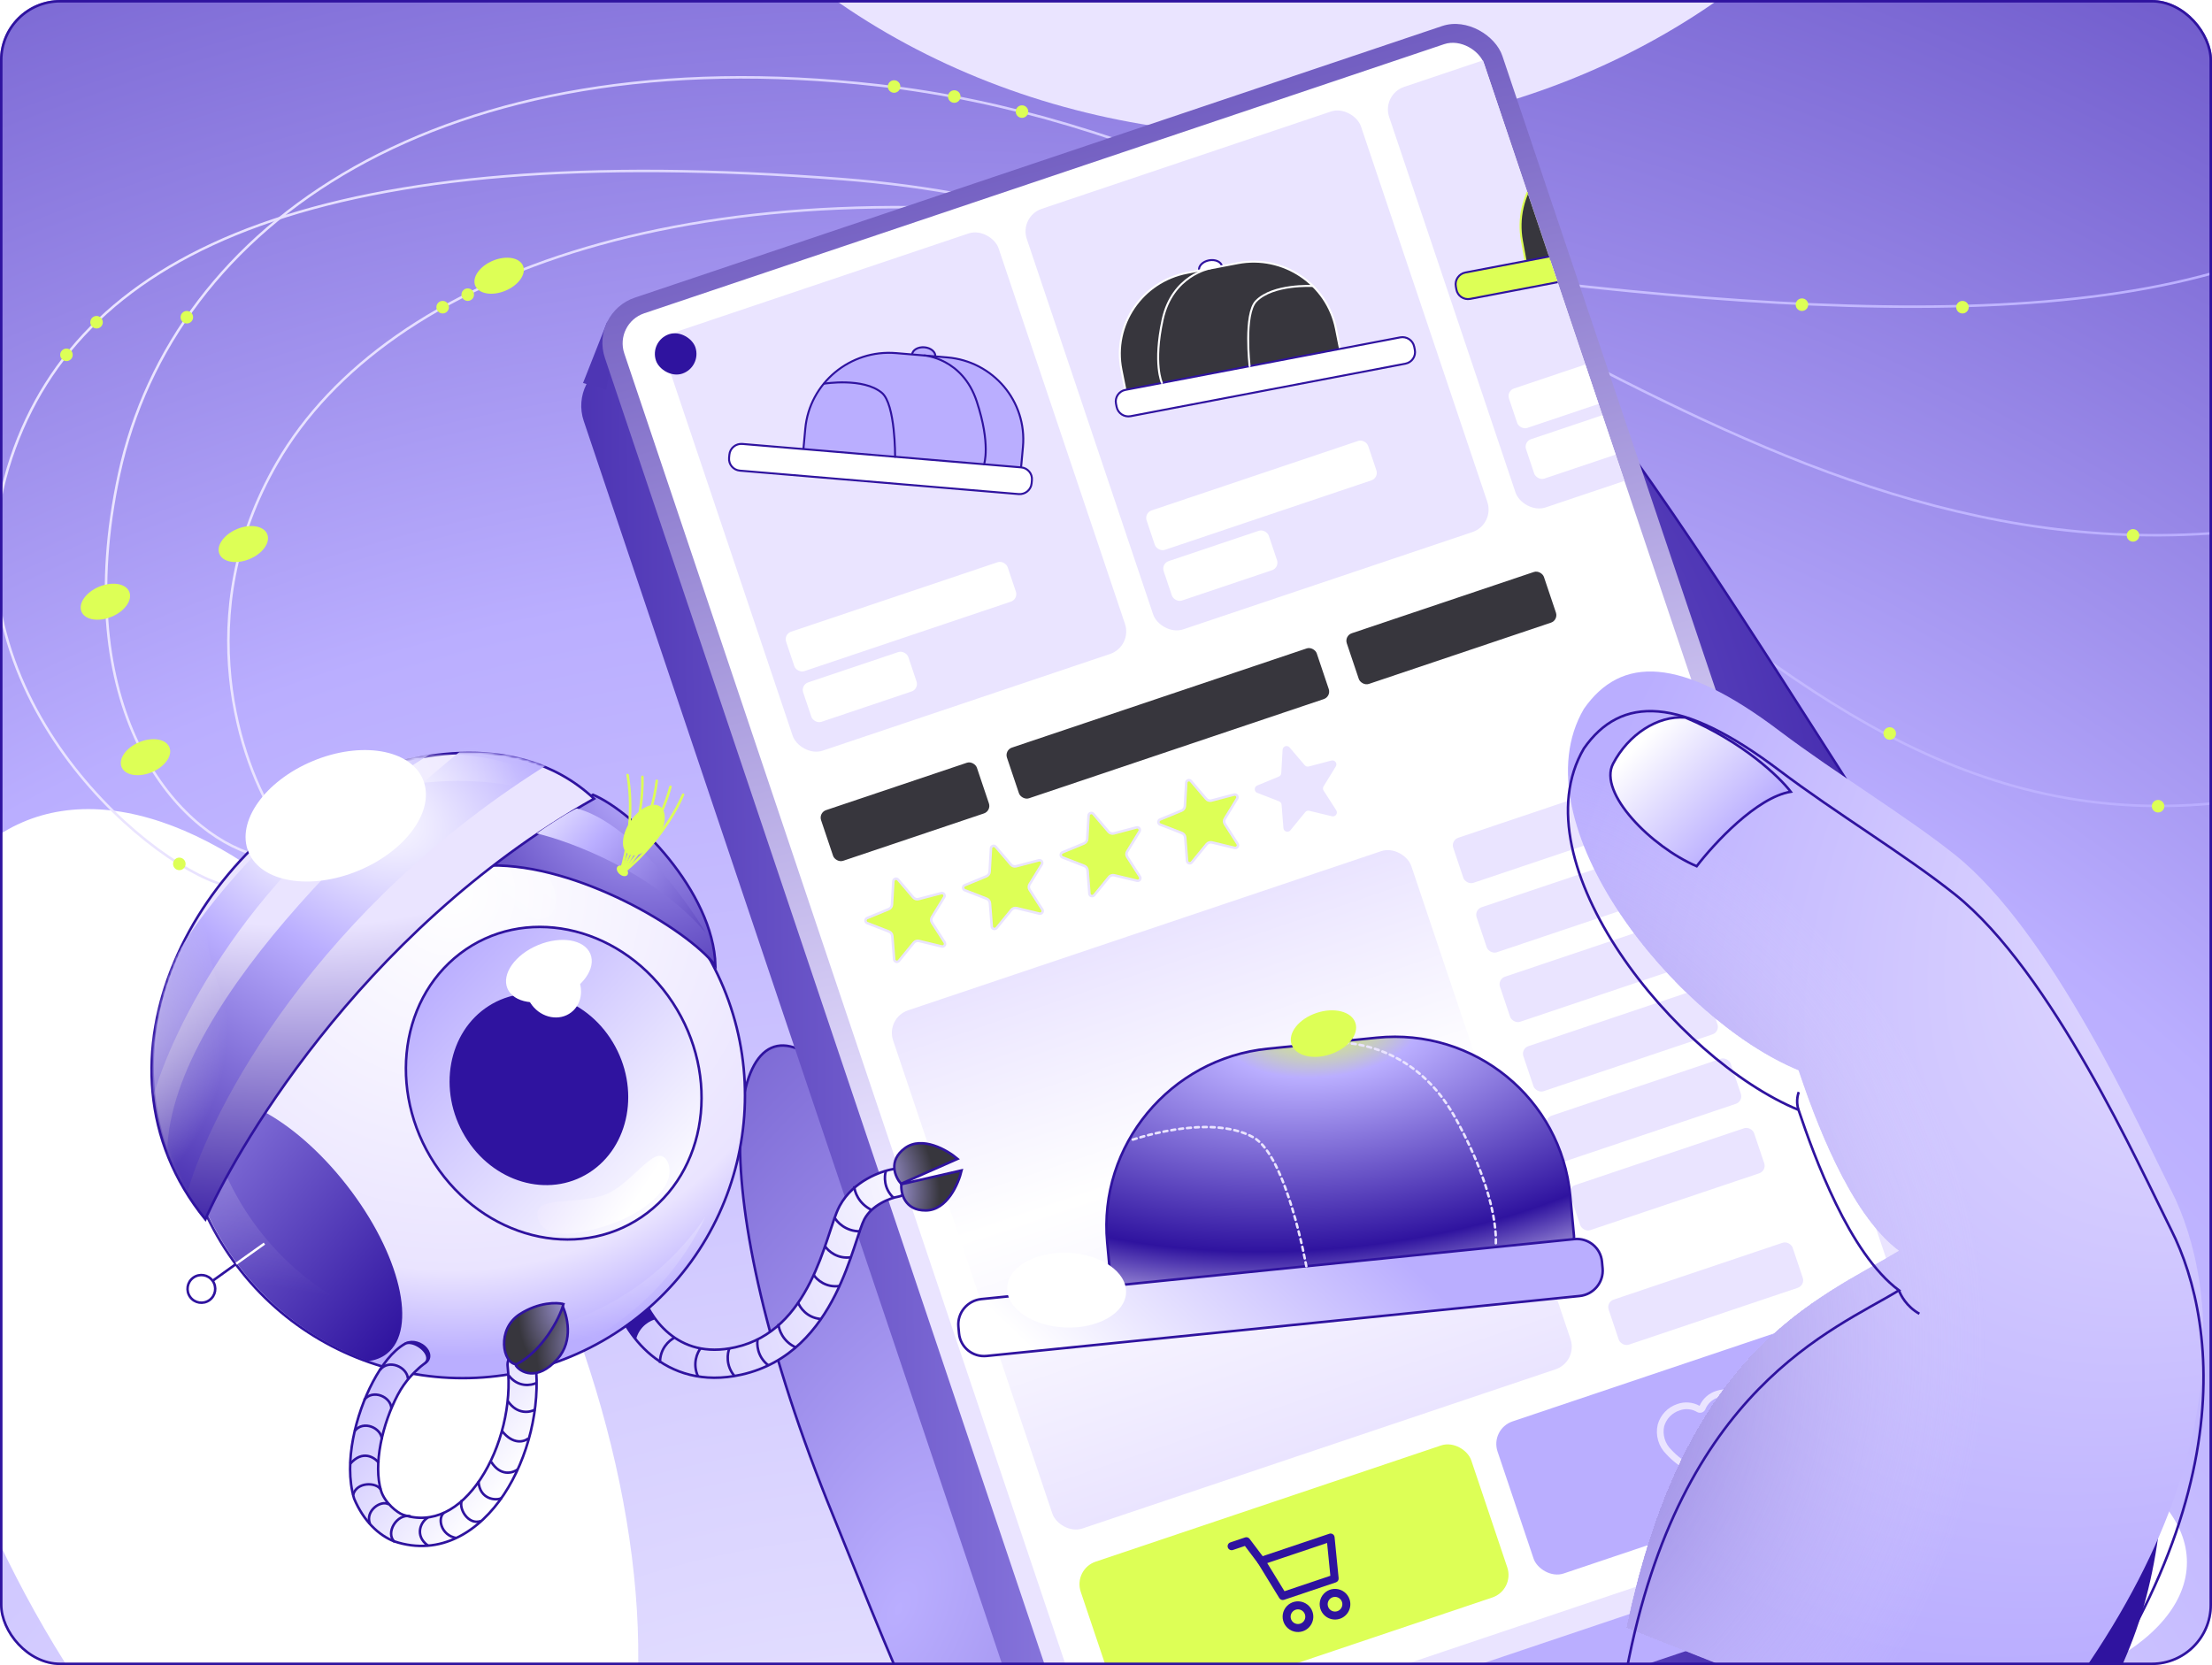
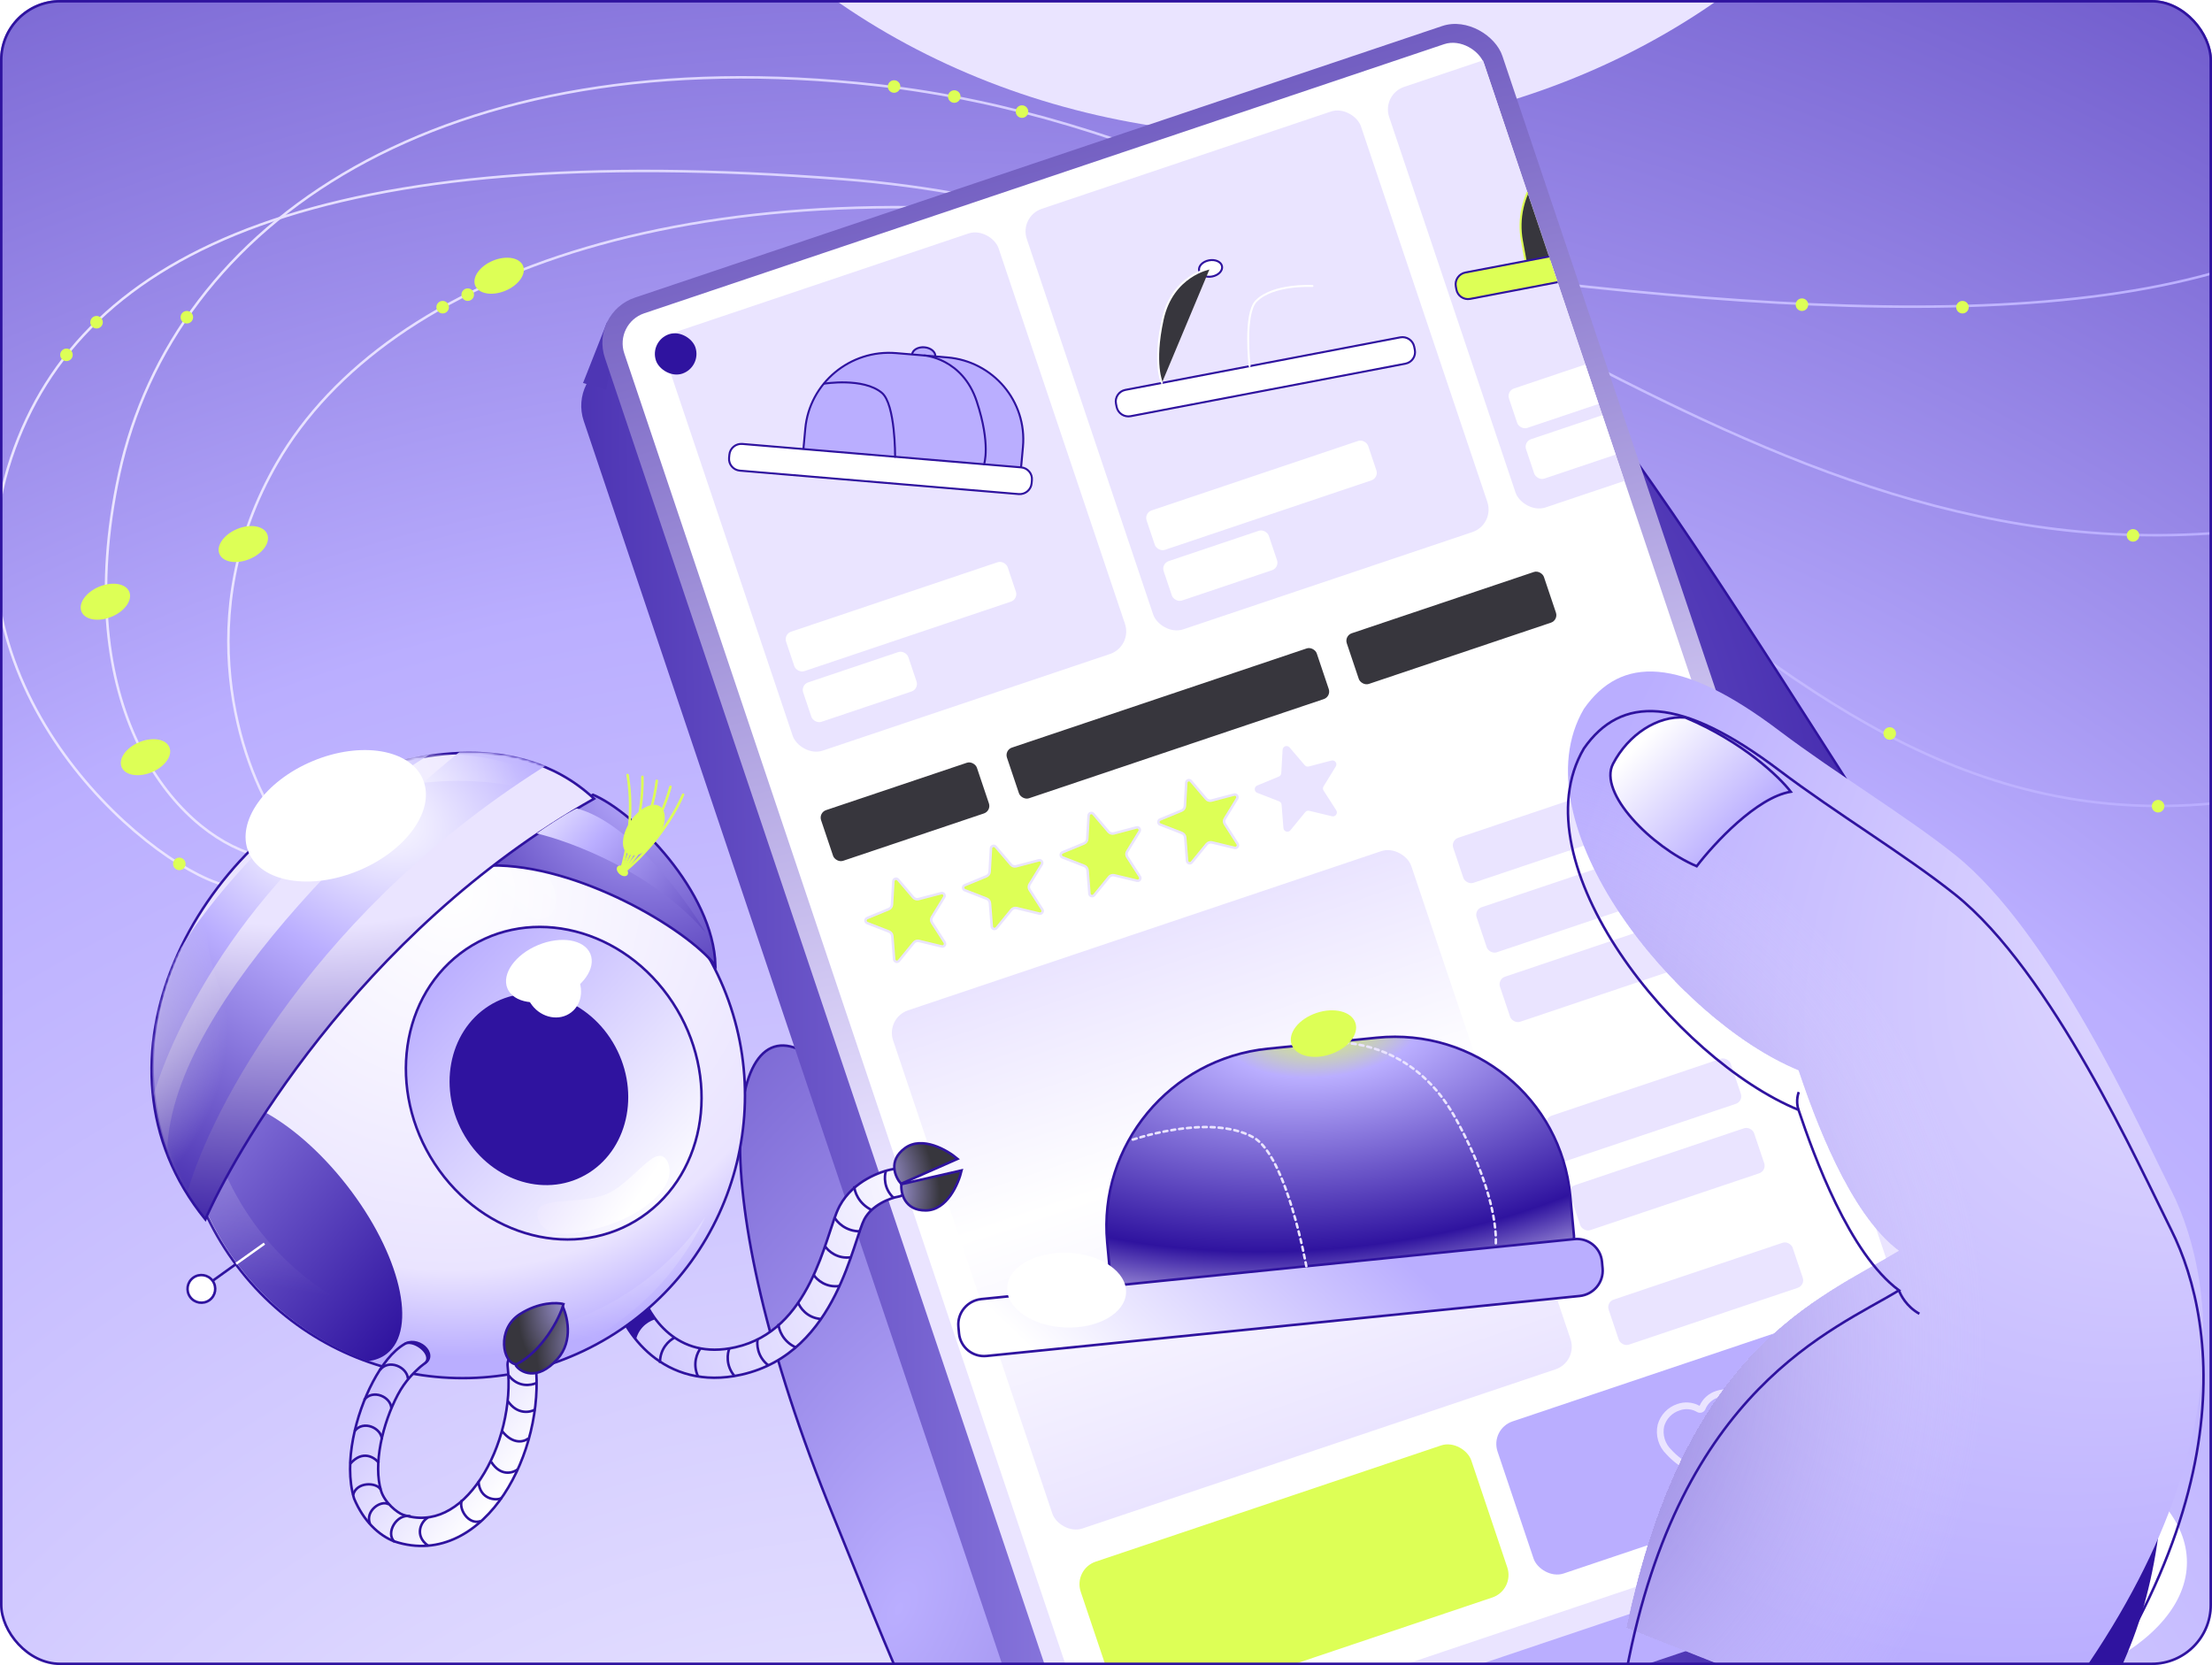
<svg xmlns="http://www.w3.org/2000/svg" width="882" height="664" viewBox="0 0 882 664" fill="none">
  <g clip-path="url(#clip0_7512_9480)">
    <rect width="882" height="664" rx="24" fill="url(#paint0_radial_7512_9480)" />
    <g filter="url(#filter0_f_7512_9480)">
-       <ellipse cx="105.753" cy="551.338" rx="243.5" ry="123" transform="rotate(66.546 105.753 551.338)" fill="white" />
-     </g>
+       </g>
    <g filter="url(#filter1_f_7512_9480)">
      <ellipse cx="509" cy="-187" rx="279" ry="241" fill="#EAE4FF" />
    </g>
    <g filter="url(#filter2_f_7512_9480)">
      <ellipse cx="754.5" cy="623" rx="117.5" ry="59" fill="white" />
    </g>
    <path d="M110.5 327C95.834 304.833 75.3 245.3 110.5 184.5C154.5 108.5 280 63.5 457 90.5C634 117.5 803 140 902 102.5" stroke="url(#paint1_linear_7512_9480)" />
    <path d="M102 341C69.564 332.112 27.41 281.977 47.5 189C69 89.5 175.614 14.258 350 34C562 58 698 242.5 910 209.5" stroke="url(#paint2_linear_7512_9480)" />
    <path d="M89.5 353C57.065 344.112 -25.5 272 4.5 182.5C32.506 98.95 130.5 55.5 335.791 71.417C618.788 93.359 685.501 351.5 897.501 318.5" stroke="url(#paint3_linear_7512_9480)" />
    <path d="M850.06 653.294C825.141 719.277 756.329 793.629 657.562 826.863C426.938 868.7 386.471 737.38 332.302 604.648C278.133 471.916 289.931 396.419 324.103 421.813C351.441 442.129 378.582 511.651 388.735 543.873L644.535 365.568C588.078 282.545 544.958 126.143 582.658 115.34C620.357 104.537 761.706 364.917 813.51 424.283C862.023 479.879 874.979 587.311 850.06 653.294Z" fill="url(#paint4_radial_7512_9480)" stroke="#2F139F" />
    <g filter="url(#filter3_d_7512_9480)">
      <rect x="226.714" y="146.751" width="377.573" height="624.022" rx="18.958" transform="rotate(-18.597 226.714 146.751)" fill="url(#paint5_linear_7512_9480)" />
    </g>
    <path d="M242.149 128.223L232.476 152.73L241.726 155.451L245.046 136.833L242.149 128.223Z" fill="#4E36B4" />
    <path d="M775.953 614.925L785.626 590.418L776.376 587.697L773.056 606.315L775.953 614.925Z" fill="#2F139F" />
    <rect x="235.145" y="124.746" width="377.573" height="624.022" rx="18.958" transform="rotate(-18.597 235.145 124.746)" fill="url(#paint6_linear_7512_9480)" />
    <rect x="244.898" y="128.965" width="361.775" height="607.434" rx="12.638" transform="rotate(-18.597 244.898 128.965)" fill="white" />
    <g clip-path="url(#clip1_7512_9480)">
      <rect x="262.649" y="134.66" width="139.812" height="176.938" rx="9.479" transform="rotate(-18.597 262.649 134.66)" fill="#EAE4FF" />
      <rect x="406.391" y="86.293" width="140.602" height="176.938" rx="9.479" transform="rotate(-18.597 406.391 86.293)" fill="#EAE4FF" />
      <rect x="550.882" y="37.674" width="140.602" height="176.938" rx="9.479" transform="rotate(-18.597 550.882 37.674)" fill="#EAE4FF" />
      <path d="M372.941 142.153C373.107 140.349 371.166 138.712 368.606 138.496C366.046 138.281 363.836 139.569 363.67 141.374C363.504 143.178 365.445 144.816 368.006 145.031C370.566 145.246 372.775 143.958 372.941 142.153Z" fill="#BAAEFF" stroke="#2F139F" stroke-width="0.79" stroke-linecap="round" stroke-linejoin="round" />
      <path d="M357.301 140.811L377.729 142.529C396.044 144.069 409.557 160.072 407.888 178.245L407.198 185.761C407.073 187.12 405.865 188.125 404.496 188.01L322.655 181.127C321.285 181.012 320.279 179.821 320.404 178.462L321.094 170.946C322.763 152.773 338.986 139.271 357.301 140.811Z" fill="#BAAEFF" stroke="#2F139F" stroke-width="0.79" stroke-linecap="round" stroke-linejoin="round" />
      <path d="M407.158 186.382L295.99 177.033C293.374 176.813 291.061 178.738 290.823 181.333L290.708 182.584C290.47 185.179 292.396 187.461 295.012 187.681L406.18 197.03C408.795 197.25 411.108 195.324 411.347 192.729L411.461 191.478C411.7 188.883 409.773 186.601 407.158 186.382Z" fill="white" stroke="#2F139F" stroke-width="0.79" stroke-linecap="round" stroke-linejoin="round" />
      <path d="M368.602 141.759C368.602 141.759 383.762 142.829 389.451 160.054C395.137 177.292 392.383 185.132 392.383 185.132" fill="#BAAEFF" />
      <path d="M368.602 141.759C368.602 141.759 383.762 142.829 389.451 160.054C395.137 177.292 392.383 185.132 392.383 185.132" stroke="#2F139F" stroke-width="0.79" stroke-linecap="round" stroke-linejoin="round" />
      <path d="M356.911 182.151C356.911 182.151 357.077 161.176 351.607 156.633C344.197 150.464 328.639 152.996 328.639 152.996" stroke="#2F139F" stroke-width="0.79" stroke-linecap="round" stroke-linejoin="round" />
      <path d="M478.124 107.911C477.77 106.134 479.529 104.303 482.052 103.82C484.576 103.338 486.908 104.388 487.262 106.165C487.616 107.942 485.857 109.774 483.334 110.256C480.81 110.738 478.478 109.689 478.124 107.911Z" fill="white" stroke="#2F139F" stroke-width="0.79" stroke-linecap="round" stroke-linejoin="round" />
-       <path d="M493.537 104.938L473.401 108.787C455.349 112.237 443.587 129.568 447.151 147.466L448.625 154.868C448.891 156.207 450.197 157.08 451.547 156.821L532.217 141.403C533.567 141.144 534.442 139.854 534.176 138.516L532.702 131.114C529.138 113.216 511.59 101.488 493.537 104.938Z" fill="#37363D" stroke="white" stroke-width="0.79" stroke-linecap="round" stroke-linejoin="round" />
      <path d="M448.729 155.481L558.306 134.537C560.884 134.044 563.386 135.716 563.895 138.272L564.14 139.504C564.649 142.06 562.972 144.531 560.394 145.024L450.817 165.968C448.24 166.461 445.737 164.788 445.229 162.233L444.983 161.001C444.474 158.445 446.152 155.974 448.729 155.481Z" fill="white" stroke="#2F139F" stroke-width="0.79" stroke-linecap="round" stroke-linejoin="round" />
      <path d="M482.398 107.064C482.398 107.064 467.433 109.717 463.58 127.443C459.731 145.182 463.291 152.691 463.291 152.691" fill="#37363D" />
      <path d="M482.398 107.064C482.398 107.064 467.433 109.717 463.58 127.443C459.731 145.182 463.291 152.691 463.291 152.691" stroke="white" stroke-width="0.79" stroke-linecap="round" stroke-linejoin="round" />
      <path d="M498.256 146.01C498.256 146.01 495.893 125.168 500.857 120.076C507.58 113.165 523.318 114.053 523.318 114.053" stroke="white" stroke-width="0.79" stroke-linecap="round" stroke-linejoin="round" />
      <path d="M649.017 54.356C648.69 52.574 646.38 51.52 643.857 52.002C641.333 52.484 639.552 54.32 639.878 56.102C640.205 57.885 642.515 58.939 645.038 58.457C647.562 57.975 649.343 56.139 649.017 54.356Z" fill="#DDFF56" stroke="#2F139F" stroke-width="0.79" stroke-linecap="round" stroke-linejoin="round" />
      <path d="M633.592 57.276L653.728 53.429C671.781 49.98 689.105 61.752 692.391 79.703L693.751 87.127C693.996 88.47 693.104 89.763 691.754 90.021L611.083 105.433C609.733 105.691 608.444 104.815 608.198 103.472L606.839 96.048C603.552 78.097 615.539 60.725 633.592 57.276Z" fill="#37363D" stroke="#DDFF56" stroke-width="0.79" stroke-linecap="round" stroke-linejoin="round" />
      <path d="M693.879 87.736L584.301 108.671C581.723 109.164 580.014 111.641 580.483 114.204L580.709 115.44C581.179 118.003 583.649 119.682 586.227 119.189L695.805 98.254C698.383 97.761 700.092 95.284 699.623 92.721L699.397 91.485C698.927 88.922 696.457 87.243 693.879 87.736Z" fill="#DDFF56" stroke="#2F139F" stroke-width="0.79" stroke-linecap="round" stroke-linejoin="round" />
      <path d="M644.732 55.145C644.732 55.145 659.619 52.093 669.737 67.149C679.856 82.219 679.315 90.511 679.315 90.511" fill="#37363D" />
      <path d="M644.732 55.145C644.732 55.145 659.619 52.093 669.737 67.149C679.856 82.219 679.315 90.511 679.315 90.511" stroke="#DDFF56" stroke-width="0.79" stroke-linecap="round" stroke-linejoin="round" />
      <path d="M644.35 97.194C644.35 97.194 638.861 76.949 632.37 74.046C623.572 70.101 609.271 76.73 609.271 76.73" stroke="#DDFF56" stroke-width="0.79" stroke-linecap="round" stroke-linejoin="round" />
      <rect x="312.443" y="252.919" width="93.208" height="16.588" rx="3.16" transform="rotate(-18.597 312.443 252.919)" fill="white" />
      <rect x="456.185" y="204.552" width="93.208" height="16.588" rx="3.16" transform="rotate(-18.597 456.185 204.552)" fill="white" />
      <rect x="600.675" y="155.933" width="93.208" height="16.588" rx="3.16" transform="rotate(-18.597 600.675 155.933)" fill="white" />
      <rect x="319.245" y="273.132" width="44.234" height="16.588" rx="3.16" transform="rotate(-18.597 319.245 273.132)" fill="white" />
      <rect x="462.986" y="224.766" width="44.234" height="16.588" rx="3.16" transform="rotate(-18.597 462.986 224.766)" fill="white" />
      <rect x="607.477" y="176.147" width="44.234" height="16.588" rx="3.16" transform="rotate(-18.597 607.477 176.147)" fill="white" />
    </g>
    <rect x="353.092" y="405.925" width="218.013" height="218.013" rx="9.479" transform="rotate(-18.597 353.092 405.925)" fill="url(#paint7_linear_7512_9480)" />
    <rect x="326.382" y="324.069" width="65.562" height="21.327" rx="3.16" transform="rotate(-18.597 326.382 324.069)" fill="#37363D" />
    <rect x="536.004" y="253.535" width="82.94" height="21.327" rx="3.16" transform="rotate(-18.597 536.004 253.535)" fill="#37363D" />
    <rect x="427.901" y="625.777" width="164.299" height="63.982" rx="9.479" transform="rotate(-18.597 427.901 625.777)" fill="#DDFF56" />
    <rect x="594.102" y="569.854" width="164.299" height="63.982" rx="9.479" transform="rotate(-18.597 594.102 569.854)" fill="#BAAEFF" />
    <rect x="400.499" y="299.13" width="130.334" height="21.327" rx="3.16" transform="rotate(-18.597 400.499 299.13)" fill="#37363D" />
    <rect x="578.449" y="335.096" width="77.41" height="18.958" rx="3.16" transform="rotate(-18.597 578.449 335.096)" fill="#EAE4FF" />
    <rect x="587.77" y="362.796" width="77.41" height="18.958" rx="3.16" transform="rotate(-18.597 587.77 362.796)" fill="#EAE4FF" />
    <rect x="597.09" y="390.497" width="77.41" height="18.958" rx="3.16" transform="rotate(-18.597 597.09 390.497)" fill="#EAE4FF" />
-     <rect x="606.411" y="418.197" width="77.41" height="18.958" rx="3.16" transform="rotate(-18.597 606.411 418.197)" fill="#EAE4FF" />
    <rect x="615.732" y="445.897" width="77.41" height="18.958" rx="3.16" transform="rotate(-18.597 615.732 445.897)" fill="#EAE4FF" />
    <rect x="625.052" y="473.598" width="77.41" height="18.958" rx="3.16" transform="rotate(-18.597 625.052 473.598)" fill="#EAE4FF" />
    <rect x="640.419" y="519.266" width="77.41" height="18.958" rx="3.16" transform="rotate(-18.597 640.419 519.266)" fill="#EAE4FF" />
    <path d="M356.197 351.422C356.252 350.451 357.464 350.043 358.096 350.783L364.152 357.879C364.67 358.486 365.49 358.743 366.262 358.54L375.283 356.17C376.224 355.923 376.987 356.949 376.478 357.779L371.601 365.73C371.184 366.411 371.193 367.27 371.624 367.942L376.665 375.789C377.191 376.608 376.451 377.65 375.505 377.423L366.436 375.241C365.66 375.055 364.845 375.329 364.34 375.947L358.434 383.167C357.818 383.92 356.597 383.537 356.521 382.567L355.794 373.268C355.732 372.473 355.219 371.783 354.475 371.493L345.784 368.107C344.877 367.754 344.863 366.475 345.763 366.103L354.382 362.537C355.12 362.232 355.617 361.532 355.663 360.735L356.197 351.422Z" fill="#DDFF56" stroke="#EAE4FF" />
    <path d="M395.127 338.323C395.183 337.351 396.395 336.944 397.027 337.684L403.082 344.779C403.601 345.386 404.421 345.644 405.192 345.441L414.213 343.071C415.155 342.824 415.918 343.85 415.409 344.68L410.532 352.631C410.115 353.311 410.123 354.171 410.555 354.843L415.596 362.69C416.122 363.508 415.382 364.551 414.435 364.324L405.367 362.142C404.591 361.955 403.776 362.23 403.27 362.847L397.365 370.068C396.749 370.821 395.528 370.438 395.452 369.468L394.725 360.169C394.663 359.373 394.15 358.683 393.406 358.394L384.714 355.008C383.808 354.655 383.794 353.376 384.693 353.004L393.313 349.438C394.05 349.133 394.548 348.432 394.594 347.636L395.127 338.323Z" fill="#DDFF56" stroke="#EAE4FF" />
    <path d="M434.057 325.224C434.113 324.252 435.325 323.844 435.956 324.584L442.012 331.68C442.53 332.287 443.35 332.544 444.122 332.341L453.143 329.972C454.084 329.724 454.848 330.751 454.339 331.581L449.462 339.532C449.044 340.212 449.053 341.072 449.485 341.743L454.526 349.59C455.052 350.409 454.311 351.452 453.365 351.224L444.296 349.043C443.52 348.856 442.705 349.13 442.2 349.748L436.295 356.968C435.679 357.722 434.458 357.339 434.382 356.368L433.655 347.07C433.592 346.274 433.079 345.584 432.336 345.294L423.644 341.909C422.737 341.556 422.724 340.277 423.623 339.905L432.242 336.339C432.98 336.034 433.478 335.333 433.524 334.536L434.057 325.224Z" fill="#DDFF56" stroke="#EAE4FF" />
    <path d="M472.987 312.124C473.043 311.153 474.255 310.745 474.887 311.485L480.942 318.581C481.46 319.188 482.28 319.445 483.052 319.242L492.073 316.872C493.015 316.625 493.778 317.652 493.269 318.481L488.392 326.432C487.974 327.113 487.983 327.972 488.415 328.644L493.456 336.491C493.982 337.31 493.242 338.353 492.295 338.125L483.227 335.943C482.45 335.757 481.636 336.031 481.13 336.649L475.225 343.869C474.609 344.623 473.388 344.24 473.312 343.269L472.585 333.971C472.522 333.175 472.01 332.485 471.266 332.195L462.574 328.81C461.667 328.456 461.654 327.178 462.553 326.805L471.173 323.24C471.91 322.934 472.408 322.234 472.454 321.437L472.987 312.124Z" fill="#DDFF56" stroke="#EAE4FF" />
    <path d="M511.418 298.996C511.5 297.575 513.273 296.978 514.197 298.061L520.252 305.157C520.645 305.618 521.268 305.813 521.855 305.659L530.876 303.289C532.254 302.927 533.369 304.429 532.624 305.643L527.747 313.594C527.43 314.111 527.437 314.764 527.765 315.274L532.807 323.122C533.576 324.32 532.493 325.845 531.108 325.512L522.039 323.33C521.449 323.189 520.831 323.397 520.447 323.866L514.541 331.086C513.64 332.188 511.855 331.629 511.743 330.209L511.015 320.91C510.968 320.305 510.579 319.781 510.014 319.561L501.322 316.176C499.995 315.659 499.976 313.788 501.292 313.244L509.911 309.678C510.471 309.446 510.849 308.914 510.884 308.309L511.418 298.996Z" fill="#EAE4FF" />
    <path d="M538.794 414.895C538.435 411.051 533.729 408.382 528.284 408.932C522.838 409.483 518.715 413.046 519.074 416.89C519.433 420.734 524.138 423.403 529.584 422.852C535.029 422.302 539.153 418.739 538.794 414.895Z" fill="#DDFF56" stroke="#2F139F" stroke-linecap="round" stroke-linejoin="round" />
    <path d="M505.515 418.204L548.968 413.809C587.926 409.868 622.486 438.095 626.101 476.805L627.596 492.815C627.867 495.71 625.731 498.288 622.817 498.582L448.732 516.19C445.819 516.485 443.246 514.384 442.976 511.488L441.481 495.479C437.866 456.768 466.557 422.144 505.515 418.204Z" fill="url(#paint8_radial_7512_9480)" stroke="#2F139F" stroke-linecap="round" stroke-linejoin="round" />
    <path d="M627.756 494.131L391.288 518.048C385.725 518.611 381.634 523.548 382.15 529.075L382.399 531.74C382.915 537.268 387.843 541.293 393.406 540.73L629.874 516.813C635.436 516.25 639.528 511.313 639.011 505.785L638.762 503.12C638.246 497.593 633.318 493.568 627.756 494.131Z" fill="url(#paint9_linear_7512_9480)" stroke="#2F139F" stroke-linecap="round" stroke-linejoin="round" />
    <path d="M529.551 415.766C529.551 415.766 561.717 412.076 580.371 445.923C599.024 479.798 596.324 497.295 596.324 497.295" stroke="#EAE4FF" stroke-linecap="round" stroke-linejoin="round" stroke-dasharray="1.58 1.58" />
    <path d="M520.873 504.931C520.873 504.931 513.014 460.94 499.781 453.565C481.848 443.545 450.257 454.936 450.257 454.936" stroke="#EAE4FF" stroke-linecap="round" stroke-linejoin="round" stroke-dasharray="1.58 1.58" />
    <g filter="url(#filter4_f_7512_9480)">
      <ellipse cx="527.712" cy="412.174" rx="13.428" ry="8.689" transform="rotate(-18.597 527.712 412.174)" fill="#DDFF56" />
    </g>
    <g filter="url(#filter5_f_7512_9480)">
      <ellipse cx="425.295" cy="514.479" rx="23.723" ry="14.911" transform="rotate(2.448 425.295 514.479)" fill="white" />
    </g>
    <g clip-path="url(#clip2_7512_9480)">
      <path d="M532.681 631.014L511.984 637.978C511.641 638.094 511.269 638.09 510.928 637.966C510.588 637.842 510.299 637.607 510.11 637.297L501.517 623.288C501.391 623.083 501.313 622.853 501.289 622.614C501.265 622.375 501.295 622.134 501.376 621.908C501.458 621.682 501.59 621.478 501.762 621.31C501.934 621.142 502.141 621.016 502.368 620.939L530.04 611.628C530.268 611.551 530.51 611.526 530.749 611.555C530.987 611.585 531.216 611.668 531.418 611.798C531.62 611.928 531.79 612.103 531.915 612.308C532.041 612.513 532.118 612.744 532.142 612.983L533.76 629.34C533.796 629.7 533.709 630.061 533.513 630.366C533.317 630.67 533.023 630.898 532.681 631.014ZM512.171 634.545L530.458 628.392L529.159 615.297L505.288 623.33L512.171 634.545Z" fill="#2F139F" />
      <path d="M519.495 650.501C518.348 650.887 517.112 650.924 515.944 650.608C514.776 650.291 513.728 649.636 512.932 648.724C512.137 647.812 511.629 646.684 511.475 645.484C511.32 644.284 511.524 643.065 512.063 641.981C512.601 640.897 513.448 639.997 514.498 639.394C515.548 638.792 516.752 638.515 517.96 638.597C519.167 638.679 520.323 639.118 521.281 639.857C522.239 640.596 522.957 641.603 523.343 642.75C523.858 644.288 523.743 645.968 523.021 647.421C522.3 648.874 521.032 649.982 519.495 650.501ZM516.611 641.93C516.062 642.115 515.581 642.458 515.227 642.916C514.874 643.374 514.664 643.927 514.625 644.504C514.586 645.081 514.718 645.657 515.006 646.159C515.295 646.661 515.725 647.066 516.243 647.323C516.761 647.58 517.344 647.678 517.918 647.604C518.492 647.53 519.031 647.287 519.467 646.907C519.903 646.526 520.216 646.025 520.367 645.466C520.518 644.908 520.5 644.317 520.316 643.769C520.068 643.034 519.538 642.428 518.843 642.083C518.149 641.738 517.346 641.683 516.611 641.93Z" fill="#2F139F" />
      <path d="M534.268 645.53C533.121 645.916 531.885 645.953 530.717 645.637C529.549 645.321 528.501 644.665 527.705 643.753C526.91 642.841 526.402 641.714 526.248 640.513C526.093 639.313 526.297 638.094 526.836 637.01C527.374 635.926 528.221 635.026 529.271 634.424C530.321 633.821 531.525 633.544 532.733 633.626C533.94 633.709 535.096 634.147 536.054 634.886C537.012 635.626 537.73 636.632 538.115 637.779C538.631 639.318 538.516 640.997 537.794 642.451C537.073 643.904 535.805 645.011 534.268 645.53ZM531.384 636.959C530.835 637.144 530.354 637.487 530 637.945C529.647 638.403 529.437 638.956 529.398 639.533C529.359 640.11 529.491 640.686 529.779 641.188C530.067 641.69 530.498 642.095 531.016 642.352C531.534 642.609 532.117 642.707 532.691 642.633C533.265 642.559 533.804 642.316 534.24 641.936C534.676 641.555 534.989 641.054 535.14 640.496C535.291 639.937 535.273 639.346 535.089 638.798C534.841 638.063 534.311 637.457 533.616 637.112C532.922 636.768 532.119 636.713 531.384 636.959Z" fill="#2F139F" />
      <path d="M503.386 623.966C503.069 624.073 502.725 624.077 502.405 623.978C502.085 623.879 501.804 623.682 501.602 623.414L496.387 616.495L491.6 618.105C491.199 618.24 490.76 618.21 490.381 618.022C490.002 617.834 489.713 617.503 489.578 617.101C489.443 616.7 489.472 616.261 489.661 615.882C489.849 615.503 490.18 615.214 490.582 615.079L496.464 613.099C496.782 612.992 497.125 612.988 497.445 613.087C497.765 613.186 498.046 613.384 498.248 613.651L504.157 621.49C504.309 621.692 504.411 621.927 504.455 622.176C504.499 622.425 504.482 622.681 504.408 622.923C504.333 623.165 504.202 623.385 504.025 623.566C503.848 623.747 503.631 623.884 503.391 623.964L503.386 623.966Z" fill="#2F139F" />
    </g>
    <path d="M695.452 556.462C693.87 555.272 692.025 554.489 690.077 554.18C688.129 553.871 686.139 554.045 684.278 554.688C682.821 555.148 681.478 555.913 680.339 556.934C679.199 557.955 678.289 559.208 677.668 560.612C676.324 559.871 674.841 559.424 673.317 559.299C671.792 559.175 670.26 559.376 668.821 559.889C666.95 560.502 665.259 561.566 663.895 562.99C662.53 564.413 661.534 566.153 660.993 568.057C660.494 570.155 660.547 572.35 661.149 574.427C661.75 576.503 662.878 578.388 664.421 579.897C666.909 582.618 669.852 584.879 673.114 586.577C676.826 588.551 680.708 590.179 684.711 591.441C685.795 591.784 686.957 591.774 688.032 591.412C689.106 591.051 690.038 590.356 690.694 589.428C693.121 586.003 695.23 582.359 696.992 578.542C698.564 575.218 699.541 571.638 699.878 567.966C700.196 565.832 699.954 563.648 699.178 561.63C698.402 559.613 697.118 557.832 695.452 556.462ZM697.222 567.772C696.89 571.126 695.987 574.395 694.553 577.436C692.855 581.09 690.83 584.581 688.503 587.865C688.181 588.336 687.716 588.689 687.176 588.87C686.637 589.052 686.053 589.052 685.511 588.871C681.674 587.661 677.95 586.104 674.388 584.221C671.399 582.678 668.702 580.618 666.419 578.136C665.18 576.948 664.266 575.458 663.766 573.813C663.266 572.167 663.198 570.421 663.568 568.744C664 567.272 664.783 565.93 665.849 564.835C666.916 563.74 668.232 562.924 669.686 562.458C670.849 562.023 672.097 561.86 673.335 561.982C674.573 562.104 675.768 562.508 676.83 563.163C677.383 563.425 678.015 563.463 678.593 563.268C679.171 563.074 679.651 562.662 679.933 562.119C680.379 560.964 681.08 559.927 681.982 559.086C682.884 558.244 683.965 557.619 685.142 557.257C686.582 556.75 688.124 556.603 689.635 556.832C691.147 557.06 692.582 557.655 693.816 558.566C695.124 559.678 696.125 561.11 696.722 562.723C697.319 564.336 697.491 566.076 697.222 567.772Z" fill="#EAE4FF" />
    <g filter="url(#filter6_d_7512_9480)">
      <path d="M757.182 514.564C724.64 534.264 671.864 553.273 648.575 664.87L797.691 724.119C896.417 612.558 884.739 528.315 865.773 490.526C853.232 465.538 818.087 387.405 779.466 356.633C759.679 340.868 732.042 324.287 709.51 307.248C669.98 277.355 646.323 277.328 631.55 298.476C604.827 344.139 668.062 422.405 717.137 442.613C723.435 461.329 737.355 499.85 757.182 514.564Z" fill="url(#paint10_radial_7512_9480)" />
    </g>
    <g filter="url(#filter7_d_7512_9480)">
      <path d="M757.182 514.564C724.64 534.264 671.864 553.273 648.575 664.87L797.691 724.119C896.417 612.558 884.739 528.315 865.773 490.526C853.232 465.538 818.087 387.405 779.466 356.633C759.679 340.868 732.042 324.287 709.51 307.248C669.98 277.355 646.323 277.328 631.55 298.476C604.827 344.139 668.062 422.405 717.137 442.613C723.435 461.329 737.355 499.85 757.182 514.564Z" fill="url(#paint11_radial_7512_9480)" shape-rendering="crispEdges" />
    </g>
    <path d="M648.579 666.119C669.866 553.528 731.249 530.374 757.183 514.564C737.355 499.85 723.435 461.329 717.137 442.613C668.063 422.405 604.828 344.139 631.551 298.476C646.324 277.328 669.98 277.355 709.51 307.248C732.042 324.287 759.68 340.868 779.466 356.633C818.087 387.406 853.232 465.538 865.773 490.526C884.739 528.315 896.417 612.558 797.691 724.119" stroke="#2F139F" />
    <path d="M717.137 442.612C715.835 438.744 717.242 435.493 717.242 435.493" stroke="#2F139F" />
    <path d="M757.182 514.563C757.812 516.435 760.198 521.049 765.327 523.907" stroke="#2F139F" />
    <path d="M643.183 304.563C649.27 292.931 660.864 285.279 671.982 286.122C694.89 295.749 709.559 309.871 714.03 315.728C700.448 317.965 683.365 336.464 676.521 345.434C658.514 337.742 637.096 316.196 643.183 304.563Z" fill="url(#paint12_linear_7512_9480)" stroke="#2F139F" />
    <rect x="258.906" y="135.919" width="16.588" height="16.588" rx="8.294" transform="rotate(-18.597 258.906 135.919)" fill="#2F139F" />
    <path d="M248.686 510.969C245.72 511.825 244.008 514.925 244.864 517.891C246.752 524.436 251.464 533.628 259.706 540.426C268.179 547.414 280.166 551.663 295.694 548.171C315.206 543.783 326.289 529.742 333.014 516.411C336.381 509.736 338.753 503.057 340.579 497.589C341.518 494.777 342.258 492.458 342.972 490.397C343.694 488.316 344.234 486.972 344.66 486.182C346.125 483.463 348.555 481.348 351.278 479.796C354.017 478.236 356.693 477.455 358.083 477.221C361.128 476.711 363.182 473.828 362.671 470.783C362.161 467.738 359.278 465.683 356.233 466.194C353.574 466.64 349.648 467.855 345.744 470.079C341.825 472.312 337.569 475.768 334.816 480.878C333.924 482.534 333.135 484.634 332.407 486.734C331.671 488.854 330.839 491.456 329.973 494.047C328.191 499.385 326.023 505.442 323.031 511.374C317.037 523.256 308.12 533.915 293.24 537.261C281.254 539.957 272.766 536.703 266.821 531.8C260.646 526.706 256.999 519.618 255.608 514.792C254.752 511.825 251.653 510.114 248.686 510.969Z" fill="url(#paint13_linear_7512_9480)" stroke="#2F139F" stroke-linecap="round" />
    <path d="M253.604 534.172C254.992 528.672 259.528 526.463 261.623 526.047C260.816 525.2 258.618 522.059 257.619 520.594L248.646 526.763C250.034 529.717 252.53 532.933 253.604 534.172Z" fill="#2F139F" />
    <circle cx="113.11" cy="113.11" r="112.61" transform="matrix(-0.855 0.519 0.519 0.855 222.407 281.515)" fill="url(#paint14_radial_7512_9480)" stroke="#2F139F" />
    <path d="M183.442 380.274C158.295 399.471 154.532 438.188 175.189 466.776C195.846 495.364 232.993 502.849 258.14 483.653C283.287 464.456 287.05 425.74 266.393 397.152C245.736 368.564 208.589 361.077 183.442 380.274Z" fill="url(#paint15_linear_7512_9480)" stroke="#2F139F" />
    <path d="M76.986 440.837C75.126 442.287 73.699 444.185 72.688 446.455C74.159 463.199 79.399 479.871 88.718 495.207C102.644 518.123 123.413 534.33 146.807 542.799C149.622 542.454 152.122 541.495 154.208 539.869C166.735 530.1 159.605 500.012 138.28 472.664C116.956 445.317 89.514 431.068 76.986 440.837Z" fill="url(#paint16_linear_7512_9480)" />
    <path d="M195.147 401.568C179.144 411.767 174.906 434.74 185.83 452.921C196.754 471.101 218.61 477.447 234.613 467.249C250.617 457.051 254.855 434.076 243.931 415.895C233.006 397.715 211.15 391.37 195.147 401.568Z" fill="#2F139F" stroke="#2F139F" />
    <ellipse cx="10.683" cy="11.828" rx="10.683" ry="11.828" transform="matrix(-0.791 0.612 0.609 0.793 221.83 378.4)" fill="white" />
    <path d="M105.448 495.917L84.84 510.722" stroke="#2F139F" />
    <path d="M105.448 495.917L94.172 503.958" stroke="white" />
    <circle cx="6.021" cy="6.021" r="5.521" transform="matrix(-0.812 0.583 0.583 0.812 81.676 505.582)" fill="white" stroke="#2F139F" />
    <path d="M243.517 488.192C256.808 483.652 270.048 473.088 266.366 463.658C261.933 454.019 252.388 472.615 240.717 476.601C229.047 480.588 212.282 476.555 214.459 485.57C216.637 494.586 230.226 492.732 243.517 488.192Z" fill="url(#paint17_linear_7512_9480)" />
    <path d="M90.902 376.528C67.484 411.04 64.832 457.437 87.905 495.407C119.433 547.289 187.05 563.789 238.932 532.261C258.098 520.614 272.435 504.04 281.306 485.154C272.726 497.799 261.36 508.85 247.448 517.304C195.567 548.832 127.95 532.331 96.422 480.45C76.542 447.735 75.759 408.763 90.902 376.528Z" fill="url(#paint18_linear_7512_9480)" />
    <path d="M147.816 346.854C145.516 358.747 163.365 354.679 183.654 358.604C203.942 362.528 218.987 372.957 221.288 361.064C223.588 349.171 209.006 336.348 188.717 332.424C168.428 328.5 150.117 334.96 147.816 346.854Z" fill="url(#paint19_linear_7512_9480)" />
    <path d="M383.425 466.735L359.411 472.23C359.114 475.744 360.644 482.758 369.141 482.705C377.638 482.652 382.204 472.036 383.425 466.735Z" fill="url(#paint20_radial_7512_9480)" stroke="#2F139F" stroke-linecap="round" />
    <ellipse cx="4.689" cy="6.258" rx="4.689" ry="6.258" transform="matrix(-0.414 0.91 0.91 0.414 161.843 532.808)" fill="#2F139F" />
    <path d="M381.819 462.133L359.279 472.073C356.942 469.433 353.978 462.895 360.823 457.86C367.669 452.826 377.673 458.611 381.819 462.133Z" fill="url(#paint21_radial_7512_9480)" stroke="#2F139F" stroke-linecap="round" />
    <path d="M161.501 535.863C156.492 538.69 152.091 544.624 148.717 550.994C145.219 557.6 142.325 565.624 140.788 573.701C139.265 581.711 138.989 590.24 141.199 597.629C144.994 606.576 150.94 612.197 157.148 614.653C175.776 620.874 191.302 610.493 200.944 595.938C210.585 581.385 215.558 561.246 213.523 543.597C213.17 540.53 210.396 538.329 207.329 538.683C204.262 539.036 202.061 541.81 202.415 544.877C204.143 559.869 199.828 577.375 191.622 589.763C183.417 602.148 172.535 608.004 160.689 604.048C158.423 603.291 153.354 599.247 151.912 594.425C150.403 589.379 150.436 582.819 151.773 575.79C153.098 568.827 155.616 561.861 158.599 556.228C161.708 550.359 165.345 547.174 166.997 545.601C168.978 543.715 170.668 543.409 170.416 541.273C170.01 537.83 164.19 534.345 161.501 535.863Z" fill="url(#paint22_linear_7512_9480)" stroke="#2F139F" stroke-linecap="round" />
    <path d="M222.262 541.952C228.842 534.58 226.169 524.395 224.01 520.223C209.175 534.349 205.63 542.337 205.712 544.565C207.428 547.082 214.038 551.167 222.262 541.952Z" fill="url(#paint23_radial_7512_9480)" stroke="#2F139F" stroke-linecap="round" />
    <path d="M207.326 524.028C197.843 530.078 200.429 543.845 205.935 544.046C216.047 538.901 223.136 525.927 224.674 520.029C222.052 519.345 214.913 519.188 207.326 524.028Z" fill="url(#paint24_radial_7512_9480)" stroke="#2F139F" stroke-linecap="round" />
    <path d="M353.235 466.964C352.577 468.976 352.273 473.937 356.318 477.687" stroke="#2F139F" />
    <path d="M329.076 497.094C330.24 498.862 333.931 502.19 339.384 501.362" stroke="#2F139F" />
    <path d="M324.537 508.542C325.701 510.31 329.392 513.639 334.845 512.81" stroke="#2F139F" />
    <path d="M318.187 519.34C318.889 521.336 321.667 525.458 327.159 525.971" stroke="#2F139F" />
    <path d="M310.392 527.986C310.503 530.138 312.077 535.031 317.483 537.387" stroke="#2F139F" />
    <path d="M302.139 533.843C301.676 535.927 301.869 540.969 306.344 544.456" stroke="#2F139F" />
    <path d="M290.875 537.603C290.018 539.559 289.235 544.544 292.953 548.828" stroke="#2F139F" />
    <path d="M279.421 537.589C278.063 539.237 275.949 543.818 278.356 548.955" stroke="#2F139F" />
    <path d="M268.771 533.553C266.859 534.505 263.062 537.827 263.167 543.499" stroke="#2F139F" />
    <path d="M340.614 473.043C340.705 475.123 342.235 479.939 347.625 482.564" stroke="#2F139F" />
    <path d="M332.666 485.362C333.658 487.275 337.131 491.088 343.082 491.031" stroke="#2F139F" />
    <path d="M213.971 551.466C211.816 552.529 206.562 553.414 202.789 548.454" stroke="#2F139F" />
    <path d="M213.406 562.099C211.349 563.266 206.296 564.237 202.536 558.791" stroke="#2F139F" />
    <path d="M210.691 573.592C209.035 574.971 204.601 576.303 200.117 570.595" stroke="#2F139F" />
    <path d="M206.434 585.96C204.471 587.433 199.609 588.896 195.86 582.963" stroke="#2F139F" />
    <path d="M200.07 597.364C197.895 598.577 191.231 598.06 190.802 590.749" stroke="#2F139F" />
    <path d="M184.232 598.193C182.63 601.499 186.722 608.292 191.631 606.587" stroke="#2F139F" />
-     <path d="M177.113 603.189C174.324 605.251 175.673 612.28 182.035 613.349" stroke="#2F139F" />
    <path d="M170.676 605.161C167.903 606.614 165.025 612.324 170.705 616.417" stroke="#2F139F" />
    <path d="M163.691 604.686C158.248 603.336 153.487 611.433 157.357 614.874" stroke="#2F139F" />
    <path d="M154.986 599.91C151.991 598.011 145.495 602.415 147.496 607.635" stroke="#2F139F" />
    <path d="M151.811 594.026C150.182 591.041 142.129 590.773 140.779 596.216" stroke="#2F139F" />
    <path d="M152.275 573.986C152.082 569.419 144.862 566.199 141.406 570.677" stroke="#2F139F" />
    <path d="M156.045 561.585C155.853 557.017 148.632 553.797 145.177 558.275" stroke="#2F139F" />
    <path d="M162.659 549.846C162.414 545.157 154.978 541.777 151.483 546.336" stroke="#2F139F" />
    <path d="M151.104 583.416C149.359 581.148 144.617 578.04 139.605 583.756" stroke="#2F139F" />
    <g filter="url(#filter8_d_7512_9480)">
      <path d="M194.822 345.903C229.394 345.29 272.993 371.039 284.495 385.821C283.698 356.294 252.079 324.554 235.667 317.701C223.327 324.7 199.336 339.626 194.822 345.903Z" fill="url(#paint25_radial_7512_9480)" />
      <path d="M194.822 345.903C229.394 345.29 272.993 371.039 284.495 385.821C283.698 356.294 252.079 324.554 235.667 317.701C223.327 324.7 199.336 339.626 194.822 345.903Z" stroke="#2F139F" />
    </g>
    <g filter="url(#filter9_d_7512_9480)">
      <path d="M146.03 307.355C157.224 302.895 204.467 287.429 236.883 317.731C141.564 371.673 91.888 462.324 81.89 485.502C30.691 422.464 78.819 334.133 146.03 307.355Z" fill="url(#paint26_radial_7512_9480)" />
      <path d="M146.03 307.355C157.224 302.895 204.467 287.429 236.883 317.731C141.564 371.673 91.888 462.324 81.89 485.502C30.691 422.464 78.819 334.133 146.03 307.355Z" stroke="#2F139F" />
    </g>
    <mask id="mask0_7512_9480" style="mask-type:alpha" maskUnits="userSpaceOnUse" x="60" y="299" width="177" height="186">
      <path d="M146.376 308.219C113.008 321.513 84.353 350.106 70.414 383.192C56.662 415.832 57.257 452.762 81.659 483.721C92.961 458.48 142.306 370.664 235.314 317.555C219.52 303.345 200.312 299.818 183.533 300.437C166.417 301.068 151.918 306.011 146.376 308.219Z" fill="url(#paint27_linear_7512_9480)" stroke="#2F139F" />
    </mask>
    <g mask="url(#mask0_7512_9480)">
      <path d="M220.676 303.423C126.2 361.587 83.98 442.479 74.68 475.654L66.785 464.19C62.886 405.264 152.552 322.417 197.873 288.359L220.676 303.423Z" fill="url(#paint28_radial_7512_9480)" />
      <path d="M172.059 300.388C99.18 345.053 68.08 411.952 61.011 437.599L57.38 425.105C54.138 379.474 115.9 323.626 150.837 297.434L172.059 300.388Z" fill="url(#paint29_radial_7512_9480)" />
    </g>
    <path d="M118.8 326.156C163.708 305.963 200.116 309.896 221.515 318.026C218.713 308.223 198.281 300.36 175.395 300.773C152.509 301.186 127.833 317.556 118.8 326.156Z" fill="url(#paint30_radial_7512_9480)" />
    <path d="M108.112 427.193C85.371 401.813 79.624 373.159 83.309 359.357C46.465 412.967 64.172 461.708 77.63 479.377C79.04 471.502 100.014 434.904 108.112 427.193Z" fill="url(#paint31_radial_7512_9480)" />
    <path d="M281.431 372.025C261.087 348.164 227.973 335.631 213.959 332.347C224.602 325.063 229.101 322.679 230.021 322.398C251.055 328.023 273.059 357.826 281.431 372.025Z" fill="url(#paint32_linear_7512_9480)" />
    <path d="M249.427 347.13C254.428 343.157 266.019 331.549 272.374 316.904" stroke="#DDFF56" stroke-linecap="round" />
    <path d="M248.996 346.979C253.37 342.324 263.16 329.162 267.329 313.752" stroke="#DDFF56" stroke-linecap="round" />
    <path d="M248.547 346.892C252.201 341.654 259.984 327.214 261.881 311.363" stroke="#DDFF56" stroke-linecap="round" />
    <path d="M248.09 346.871C250.949 341.159 256.561 325.745 256.145 309.786" stroke="#DDFF56" stroke-linecap="round" />
    <path d="M247.635 346.916C249.637 340.851 252.961 324.787 250.241 309.056" stroke="#DDFF56" stroke-linecap="round" />
    <ellipse cx="1.72" cy="2.58" rx="1.72" ry="2.58" transform="matrix(-0.655 0.756 0.756 0.655 247.354 344.284)" fill="#DDFF56" />
    <g filter="url(#filter10_f_7512_9480)">
      <ellipse cx="133.873" cy="325.324" rx="37.67" ry="23.678" transform="rotate(-22.575 133.873 325.324)" fill="white" />
    </g>
    <g filter="url(#filter11_f_7512_9480)">
      <ellipse cx="97.019" cy="216.951" rx="10.319" ry="6.486" transform="rotate(-22.575 97.019 216.951)" fill="#DDFF56" />
    </g>
    <g filter="url(#filter12_f_7512_9480)">
      <ellipse cx="42.019" cy="239.951" rx="10.319" ry="6.486" transform="rotate(-22.575 42.019 239.951)" fill="#DDFF56" />
    </g>
    <g filter="url(#filter13_f_7512_9480)">
      <ellipse cx="58.019" cy="301.951" rx="10.319" ry="6.486" transform="rotate(-22.575 58.019 301.951)" fill="#DDFF56" />
    </g>
    <g filter="url(#filter14_f_7512_9480)">
      <ellipse cx="199.019" cy="109.951" rx="10.319" ry="6.486" transform="rotate(-22.575 199.019 109.951)" fill="#DDFF56" />
    </g>
    <g filter="url(#filter15_f_7512_9480)">
      <ellipse cx="218.862" cy="387.272" rx="17.912" ry="11.259" transform="rotate(-22.575 218.862 387.272)" fill="white" />
    </g>
    <g filter="url(#filter16_f_7512_9480)">
      <ellipse cx="256.729" cy="331.036" rx="11.42" ry="6.396" transform="rotate(-55.599 256.729 331.036)" fill="#DDFF56" />
    </g>
    <circle cx="96.5" cy="217.5" r="2.5" fill="#DDFF56" />
    <circle cx="74.5" cy="126.5" r="2.5" fill="#DDFF56" />
    <circle cx="42.5" cy="241.5" r="2.5" fill="#DDFF56" />
    <circle cx="57.5" cy="302.5" r="2.5" fill="#DDFF56" />
    <circle cx="71.5" cy="344.5" r="2.5" fill="#DDFF56" />
    <circle cx="26.5" cy="141.5" r="2.5" fill="#DDFF56" />
    <circle cx="38.5" cy="128.5" r="2.5" fill="#DDFF56" />
    <circle cx="176.5" cy="122.5" r="2.5" fill="#DDFF56" />
    <circle cx="186.5" cy="117.5" r="2.5" fill="#DDFF56" />
    <circle cx="205.5" cy="108.5" r="2.5" fill="#DDFF56" />
    <circle cx="380.5" cy="38.5" r="2.5" fill="#DDFF56" />
    <circle cx="407.5" cy="44.5" r="2.5" fill="#DDFF56" />
    <circle cx="718.5" cy="121.5" r="2.5" fill="#DDFF56" />
    <circle cx="782.5" cy="122.5" r="2.5" fill="#DDFF56" />
    <circle cx="850.5" cy="213.5" r="2.5" fill="#DDFF56" />
    <circle cx="753.5" cy="292.5" r="2.5" fill="#DDFF56" />
    <circle cx="860.5" cy="321.5" r="2.5" fill="#DDFF56" />
    <circle cx="356.5" cy="34.5" r="2.5" fill="#DDFF56" />
  </g>
  <rect x="0.5" y="0.5" width="881" height="663" rx="23.5" stroke="#2F139F" />
  <defs>
    <filter id="filter0_f_7512_9480" x="-127.994" y="237.606" width="467.495" height="627.464" filterUnits="userSpaceOnUse" color-interpolation-filters="sRGB">
      <feFlood flood-opacity="0" result="BackgroundImageFix" />
      <feBlend mode="normal" in="SourceGraphic" in2="BackgroundImageFix" result="shape" />
      <feGaussianBlur stdDeviation="42.5" result="effect1_foregroundBlur_7512_9480" />
    </filter>
    <filter id="filter1_f_7512_9480" x="130" y="-528" width="758" height="682" filterUnits="userSpaceOnUse" color-interpolation-filters="sRGB">
      <feFlood flood-opacity="0" result="BackgroundImageFix" />
      <feBlend mode="normal" in="SourceGraphic" in2="BackgroundImageFix" result="shape" />
      <feGaussianBlur stdDeviation="50" result="effect1_foregroundBlur_7512_9480" />
    </filter>
    <filter id="filter2_f_7512_9480" x="552" y="479" width="405" height="288" filterUnits="userSpaceOnUse" color-interpolation-filters="sRGB">
      <feFlood flood-opacity="0" result="BackgroundImageFix" />
      <feBlend mode="normal" in="SourceGraphic" in2="BackgroundImageFix" result="shape" />
      <feGaussianBlur stdDeviation="42.5" result="effect1_foregroundBlur_7512_9480" />
    </filter>
    <filter id="filter3_d_7512_9480" x="222.286" y="25.07" width="565.722" height="720.707" filterUnits="userSpaceOnUse" color-interpolation-filters="sRGB">
      <feFlood flood-opacity="0" result="BackgroundImageFix" />
      <feColorMatrix in="SourceAlpha" type="matrix" values="0 0 0 0 0 0 0 0 0 0 0 0 0 0 0 0 0 0 127 0" result="hardAlpha" />
      <feOffset dy="3.16" />
      <feGaussianBlur stdDeviation="4.739" />
      <feComposite in2="hardAlpha" operator="out" />
      <feColorMatrix type="matrix" values="0 0 0 0 0.183 0 0 0 0 0.073 0 0 0 0 0.623 0 0 0 0.25 0" />
      <feBlend mode="normal" in2="BackgroundImageFix" result="effect1_dropShadow_7512_9480" />
      <feBlend mode="normal" in="SourceGraphic" in2="effect1_dropShadow_7512_9480" result="shape" />
    </filter>
    <filter id="filter4_f_7512_9480" x="498.886" y="387.092" width="57.652" height="50.164" filterUnits="userSpaceOnUse" color-interpolation-filters="sRGB">
      <feFlood flood-opacity="0" result="BackgroundImageFix" />
      <feBlend mode="normal" in="SourceGraphic" in2="BackgroundImageFix" result="shape" />
      <feGaussianBlur stdDeviation="7.899" result="effect1_foregroundBlur_7512_9480" />
    </filter>
    <filter id="filter5_f_7512_9480" x="385.787" y="483.748" width="79.015" height="61.461" filterUnits="userSpaceOnUse" color-interpolation-filters="sRGB">
      <feFlood flood-opacity="0" result="BackgroundImageFix" />
      <feBlend mode="normal" in="SourceGraphic" in2="BackgroundImageFix" result="shape" />
      <feGaussianBlur stdDeviation="7.899" result="effect1_foregroundBlur_7512_9480" />
    </filter>
    <filter id="filter6_d_7512_9480" x="606.245" y="248.823" width="291.327" height="478.456" filterUnits="userSpaceOnUse" color-interpolation-filters="sRGB">
      <feFlood flood-opacity="0" result="BackgroundImageFix" />
      <feColorMatrix in="SourceAlpha" type="matrix" values="0 0 0 0 0 0 0 0 0 0 0 0 0 0 0 0 0 0 127 0" result="hardAlpha" />
      <feOffset dy="-15.798" />
      <feGaussianBlur stdDeviation="9.479" />
      <feComposite in2="hardAlpha" operator="out" />
      <feColorMatrix type="matrix" values="0 0 0 0 0.183 0 0 0 0 0.073 0 0 0 0 0.623 0 0 0 0.25 0" />
      <feBlend mode="normal" in2="BackgroundImageFix" result="effect1_dropShadow_7512_9480" />
      <feBlend mode="normal" in="SourceGraphic" in2="effect1_dropShadow_7512_9480" result="shape" />
    </filter>
    <filter id="filter7_d_7512_9480" x="606.245" y="248.823" width="291.327" height="478.456" filterUnits="userSpaceOnUse" color-interpolation-filters="sRGB">
      <feFlood flood-opacity="0" result="BackgroundImageFix" />
      <feColorMatrix in="SourceAlpha" type="matrix" values="0 0 0 0 0 0 0 0 0 0 0 0 0 0 0 0 0 0 127 0" result="hardAlpha" />
      <feOffset dy="-15.798" />
      <feGaussianBlur stdDeviation="9.479" />
      <feComposite in2="hardAlpha" operator="out" />
      <feColorMatrix type="matrix" values="0 0 0 0 0.183 0 0 0 0 0.073 0 0 0 0 0.623 0 0 0 0.25 0" />
      <feBlend mode="normal" in2="BackgroundImageFix" result="effect1_dropShadow_7512_9480" />
      <feBlend mode="normal" in="SourceGraphic" in2="effect1_dropShadow_7512_9480" result="shape" />
    </filter>
    <filter id="filter8_d_7512_9480" x="193.062" y="314.831" width="94.288" height="73.271" filterUnits="userSpaceOnUse" color-interpolation-filters="sRGB">
      <feFlood flood-opacity="0" result="BackgroundImageFix" />
      <feColorMatrix in="SourceAlpha" type="matrix" values="0 0 0 0 0 0 0 0 0 0 0 0 0 0 0 0 0 0 127 0" result="hardAlpha" />
      <feOffset dx="0.771" dy="-0.771" />
      <feGaussianBlur stdDeviation="0.771" />
      <feComposite in2="hardAlpha" operator="out" />
      <feColorMatrix type="matrix" values="0 0 0 0 0.729 0 0 0 0 0.683 0 0 0 0 1 0 0 0 1 0" />
      <feBlend mode="normal" in2="BackgroundImageFix" result="effect1_dropShadow_7512_9480" />
      <feBlend mode="normal" in="SourceGraphic" in2="effect1_dropShadow_7512_9480" result="shape" />
    </filter>
    <filter id="filter9_d_7512_9480" x="58.406" y="298.169" width="180.858" height="190.604" filterUnits="userSpaceOnUse" color-interpolation-filters="sRGB">
      <feFlood flood-opacity="0" result="BackgroundImageFix" />
      <feColorMatrix in="SourceAlpha" type="matrix" values="0 0 0 0 0 0 0 0 0 0 0 0 0 0 0 0 0 0 127 0" result="hardAlpha" />
      <feOffset dy="0.771" />
      <feGaussianBlur stdDeviation="0.771" />
      <feComposite in2="hardAlpha" operator="out" />
      <feColorMatrix type="matrix" values="0 0 0 0 0.183 0 0 0 0 0.073 0 0 0 0 0.623 0 0 0 0.25 0" />
      <feBlend mode="normal" in2="BackgroundImageFix" result="effect1_dropShadow_7512_9480" />
      <feBlend mode="normal" in="SourceGraphic" in2="effect1_dropShadow_7512_9480" result="shape" />
    </filter>
    <filter id="filter10_f_7512_9480" x="57.913" y="259.108" width="151.921" height="132.432" filterUnits="userSpaceOnUse" color-interpolation-filters="sRGB">
      <feFlood flood-opacity="0" result="BackgroundImageFix" />
      <feBlend mode="normal" in="SourceGraphic" in2="BackgroundImageFix" result="shape" />
      <feGaussianBlur stdDeviation="20" result="effect1_foregroundBlur_7512_9480" />
    </filter>
    <filter id="filter11_f_7512_9480" x="67.168" y="189.769" width="59.702" height="54.363" filterUnits="userSpaceOnUse" color-interpolation-filters="sRGB">
      <feFlood flood-opacity="0" result="BackgroundImageFix" />
      <feBlend mode="normal" in="SourceGraphic" in2="BackgroundImageFix" result="shape" />
      <feGaussianBlur stdDeviation="10" result="effect1_foregroundBlur_7512_9480" />
    </filter>
    <filter id="filter12_f_7512_9480" x="12.168" y="212.769" width="59.702" height="54.363" filterUnits="userSpaceOnUse" color-interpolation-filters="sRGB">
      <feFlood flood-opacity="0" result="BackgroundImageFix" />
      <feBlend mode="normal" in="SourceGraphic" in2="BackgroundImageFix" result="shape" />
      <feGaussianBlur stdDeviation="10" result="effect1_foregroundBlur_7512_9480" />
    </filter>
    <filter id="filter13_f_7512_9480" x="28.168" y="274.769" width="59.702" height="54.363" filterUnits="userSpaceOnUse" color-interpolation-filters="sRGB">
      <feFlood flood-opacity="0" result="BackgroundImageFix" />
      <feBlend mode="normal" in="SourceGraphic" in2="BackgroundImageFix" result="shape" />
      <feGaussianBlur stdDeviation="10" result="effect1_foregroundBlur_7512_9480" />
    </filter>
    <filter id="filter14_f_7512_9480" x="169.167" y="82.769" width="59.702" height="54.363" filterUnits="userSpaceOnUse" color-interpolation-filters="sRGB">
      <feFlood flood-opacity="0" result="BackgroundImageFix" />
      <feBlend mode="normal" in="SourceGraphic" in2="BackgroundImageFix" result="shape" />
      <feGaussianBlur stdDeviation="10" result="effect1_foregroundBlur_7512_9480" />
    </filter>
    <filter id="filter15_f_7512_9480" x="181.763" y="354.807" width="74.199" height="64.932" filterUnits="userSpaceOnUse" color-interpolation-filters="sRGB">
      <feFlood flood-opacity="0" result="BackgroundImageFix" />
      <feBlend mode="normal" in="SourceGraphic" in2="BackgroundImageFix" result="shape" />
      <feGaussianBlur stdDeviation="10" result="effect1_foregroundBlur_7512_9480" />
    </filter>
    <filter id="filter16_f_7512_9480" x="238.394" y="310.942" width="36.671" height="40.189" filterUnits="userSpaceOnUse" color-interpolation-filters="sRGB">
      <feFlood flood-opacity="0" result="BackgroundImageFix" />
      <feBlend mode="normal" in="SourceGraphic" in2="BackgroundImageFix" result="shape" />
      <feGaussianBlur stdDeviation="5" result="effect1_foregroundBlur_7512_9480" />
    </filter>
    <radialGradient id="paint0_radial_7512_9480" cx="0" cy="0" r="1" gradientUnits="userSpaceOnUse" gradientTransform="translate(381.5 993.5) rotate(-84.067) scale(1436.7 1436.7)">
      <stop stop-color="white" />
      <stop offset="0.529" stop-color="#BAAEFF" />
      <stop offset="1" stop-color="#2F139F" />
    </radialGradient>
    <linearGradient id="paint1_linear_7512_9480" x1="91.064" y1="204.806" x2="902" y2="204.806" gradientUnits="userSpaceOnUse">
      <stop stop-color="#EAE4FF" />
      <stop offset="1" stop-color="#BAAEFF" />
    </linearGradient>
    <linearGradient id="paint2_linear_7512_9480" x1="72" y1="222.194" x2="882.936" y2="222.194" gradientUnits="userSpaceOnUse">
      <stop stop-color="#EAE4FF" />
      <stop offset="1" stop-color="#BAAEFF" />
    </linearGradient>
    <linearGradient id="paint3_linear_7512_9480" x1="57.791" y1="259.611" x2="868.727" y2="259.611" gradientUnits="userSpaceOnUse">
      <stop stop-color="#EAE4FF" />
      <stop offset="1" stop-color="#BAAEFF" />
    </linearGradient>
    <radialGradient id="paint4_radial_7512_9480" cx="0" cy="0" r="1" gradientUnits="userSpaceOnUse" gradientTransform="translate(361.373 639.829) rotate(-67.348) scale(731.238 394.739)">
      <stop stop-color="#BAAEFF" />
      <stop offset="1" stop-color="#2F139F" />
    </radialGradient>
    <linearGradient id="paint5_linear_7512_9480" x1="483.432" y1="497.467" x2="62.414" y2="359.629" gradientUnits="userSpaceOnUse">
      <stop stop-color="#BAAEFF" />
      <stop offset="1" stop-color="#2F139F" />
    </linearGradient>
    <linearGradient id="paint6_linear_7512_9480" x1="331.512" y1="-109.855" x2="288.068" y2="495.999" gradientUnits="userSpaceOnUse">
      <stop stop-color="#2F139F" />
      <stop offset="1" stop-color="#EAE4FF" />
    </linearGradient>
    <linearGradient id="paint7_linear_7512_9480" x1="462.099" y1="405.925" x2="462.099" y2="623.937" gradientUnits="userSpaceOnUse">
      <stop stop-color="#EAE4FF" />
      <stop offset="0.428" stop-color="white" />
      <stop offset="1" stop-color="#EAE4FF" />
    </linearGradient>
    <radialGradient id="paint8_radial_7512_9480" cx="0" cy="0" r="1" gradientTransform="matrix(9.331 119.373 -241.205 20.72 526.956 409.929)" gradientUnits="userSpaceOnUse">
      <stop stop-color="#DDFF56" />
      <stop offset="0.164" stop-color="#BAAEFF" />
      <stop offset="0.735" stop-color="#2F139F" />
      <stop offset="1" stop-color="#EAE4FF" />
    </radialGradient>
    <linearGradient id="paint9_linear_7512_9480" x1="513.104" y1="457.927" x2="424.728" y2="550.917" gradientUnits="userSpaceOnUse">
      <stop stop-color="#BAAEFF" />
      <stop offset="1" stop-color="white" />
    </linearGradient>
    <radialGradient id="paint10_radial_7512_9480" cx="0" cy="0" r="1" gradientUnits="userSpaceOnUse" gradientTransform="translate(940.386 332.073) rotate(132.558) scale(408.509 259.486)">
      <stop stop-color="#EAE4FF" />
      <stop offset="1" stop-color="#BAAEFF" />
    </radialGradient>
    <radialGradient id="paint11_radial_7512_9480" cx="0" cy="0" r="1" gradientUnits="userSpaceOnUse" gradientTransform="translate(551 551.836) rotate(-30) scale(241.672 241.672)">
      <stop stop-color="#2F139F" />
      <stop offset="1" stop-color="#EAE4FF" stop-opacity="0" />
    </radialGradient>
    <linearGradient id="paint12_linear_7512_9480" x1="660.5" y1="289.5" x2="699" y2="327.5" gradientUnits="userSpaceOnUse">
      <stop stop-color="white" />
      <stop offset="1" stop-color="#BAAEFF" />
    </linearGradient>
    <linearGradient id="paint13_linear_7512_9480" x1="381" y1="458.5" x2="170.5" y2="530" gradientUnits="userSpaceOnUse">
      <stop stop-color="white" />
      <stop offset="1" stop-color="#BAAEFF" />
    </linearGradient>
    <radialGradient id="paint14_radial_7512_9480" cx="0" cy="0" r="1" gradientUnits="userSpaceOnUse" gradientTransform="translate(74.833 42.147) rotate(68.991) scale(184.74)">
      <stop stop-color="white" />
      <stop offset="0.812" stop-color="#EAE4FF" />
      <stop offset="1" stop-color="#BAAEFF" />
    </radialGradient>
    <linearGradient id="paint15_linear_7512_9480" x1="281.493" y1="472.546" x2="180.168" y2="379.742" gradientUnits="userSpaceOnUse">
      <stop stop-color="white" />
      <stop offset="1" stop-color="#BAAEFF" />
    </linearGradient>
    <linearGradient id="paint16_linear_7512_9480" x1="19.986" y1="415.444" x2="160.126" y2="534.324" gradientUnits="userSpaceOnUse">
      <stop stop-color="#BAAEFF" />
      <stop offset="1" stop-color="#2F139F" />
    </linearGradient>
    <linearGradient id="paint17_linear_7512_9480" x1="242.518" y1="495.423" x2="213.574" y2="476.175" gradientUnits="userSpaceOnUse">
      <stop stop-color="white" />
      <stop offset="1" stop-color="#EAE4FF" />
    </linearGradient>
    <linearGradient id="paint18_linear_7512_9480" x1="181.418" y1="271.197" x2="139.289" y2="518.232" gradientUnits="userSpaceOnUse">
      <stop stop-color="white" />
      <stop offset="1" stop-color="white" stop-opacity="0" />
    </linearGradient>
    <linearGradient id="paint19_linear_7512_9480" x1="231.677" y1="281.942" x2="183.9" y2="358.287" gradientUnits="userSpaceOnUse">
      <stop stop-color="white" />
      <stop offset="1" stop-color="white" stop-opacity="0" />
    </linearGradient>
    <radialGradient id="paint20_radial_7512_9480" cx="0" cy="0" r="1" gradientUnits="userSpaceOnUse" gradientTransform="translate(352.236 474.904) rotate(-5.027) scale(22.451 26.807)">
      <stop stop-color="#BAAEFF" />
      <stop offset="1" stop-color="#37363D" />
    </radialGradient>
    <radialGradient id="paint21_radial_7512_9480" cx="0" cy="0" r="1" gradientUnits="userSpaceOnUse" gradientTransform="translate(347.116 469.259) rotate(-12.2) scale(24.944 29.785)">
      <stop stop-color="#BAAEFF" />
      <stop offset="1" stop-color="#37363D" />
    </radialGradient>
    <linearGradient id="paint22_linear_7512_9480" x1="217.5" y1="575" x2="147" y2="518.5" gradientUnits="userSpaceOnUse">
      <stop stop-color="white" />
      <stop offset="1" stop-color="#BAAEFF" />
    </linearGradient>
    <radialGradient id="paint23_radial_7512_9480" cx="0" cy="0" r="1" gradientTransform="matrix(-26.743 11.435 -3.608 28.171 240.971 525.172)" gradientUnits="userSpaceOnUse">
      <stop stop-color="#BAAEFF" />
      <stop offset="1" stop-color="#37363D" />
    </radialGradient>
    <radialGradient id="paint24_radial_7512_9480" cx="0" cy="0" r="1" gradientTransform="matrix(-22.84 18.896 6.316 28.825 230.3 512.89)" gradientUnits="userSpaceOnUse">
      <stop stop-color="#BAAEFF" />
      <stop offset="1" stop-color="#37363D" />
    </radialGradient>
    <radialGradient id="paint25_radial_7512_9480" cx="0" cy="0" r="1" gradientUnits="userSpaceOnUse" gradientTransform="translate(252.362 313.002) rotate(147.263) scale(107.289 118.377)">
      <stop stop-color="#BAAEFF" />
      <stop offset="1" stop-color="#2F139F" />
    </radialGradient>
    <radialGradient id="paint26_radial_7512_9480" cx="0" cy="0" r="1" gradientUnits="userSpaceOnUse" gradientTransform="translate(119.263 294.835) rotate(90.981) scale(206.495 362.958)">
      <stop stop-color="#EAE4FF" />
      <stop offset="0.356" stop-color="#EAE4FF" />
      <stop offset="1" stop-color="#2F139F" />
    </radialGradient>
    <linearGradient id="paint27_linear_7512_9480" x1="61.694" y1="328.953" x2="155.655" y2="395.073" gradientUnits="userSpaceOnUse">
      <stop offset="0.562" stop-color="#BAAEFF" />
      <stop offset="1" stop-color="#2F139F" />
    </linearGradient>
    <radialGradient id="paint28_radial_7512_9480" cx="0" cy="0" r="1" gradientUnits="userSpaceOnUse" gradientTransform="translate(148.387 322.927) rotate(118.399) scale(217.064 342.497)">
      <stop stop-color="white" />
      <stop offset="0.271" stop-color="#BAAEFF" />
      <stop offset="0.914" stop-color="#2F139F" />
    </radialGradient>
    <radialGradient id="paint29_radial_7512_9480" cx="0" cy="0" r="1" gradientUnits="userSpaceOnUse" gradientTransform="translate(120.832 330.161) rotate(117.264) scale(177.087 211.88)">
      <stop stop-color="white" />
      <stop offset="0.304" stop-color="#BAAEFF" />
      <stop offset="1" stop-color="#2F139F" />
    </radialGradient>
    <radialGradient id="paint30_radial_7512_9480" cx="0" cy="0" r="1" gradientUnits="userSpaceOnUse" gradientTransform="translate(105.541 333.437) rotate(-10.503) scale(103.184 129.044)">
      <stop stop-color="white" />
      <stop offset="1" stop-color="white" stop-opacity="0" />
    </radialGradient>
    <radialGradient id="paint31_radial_7512_9480" cx="0" cy="0" r="1" gradientUnits="userSpaceOnUse" gradientTransform="translate(9.405 408.348) rotate(-1.812) scale(81.325 85.117)">
      <stop stop-color="white" />
      <stop offset="1" stop-color="white" stop-opacity="0" />
    </radialGradient>
    <linearGradient id="paint32_linear_7512_9480" x1="208.355" y1="312.741" x2="309.872" y2="403.141" gradientUnits="userSpaceOnUse">
      <stop stop-color="white" />
      <stop offset="0.271" stop-color="#BAAEFF" />
      <stop offset="0.914" stop-color="#2F139F" />
    </linearGradient>
    <clipPath id="clip0_7512_9480">
      <rect width="882" height="664" rx="24" fill="white" />
    </clipPath>
    <clipPath id="clip1_7512_9480">
      <rect width="346.766" height="176.938" fill="white" transform="translate(262.649 134.66) rotate(-18.597)" />
    </clipPath>
    <clipPath id="clip2_7512_9480">
-       <rect width="54.503" height="54.503" fill="white" transform="translate(481.819 612.636) rotate(-18.597)" />
-     </clipPath>
+       </clipPath>
  </defs>
</svg>